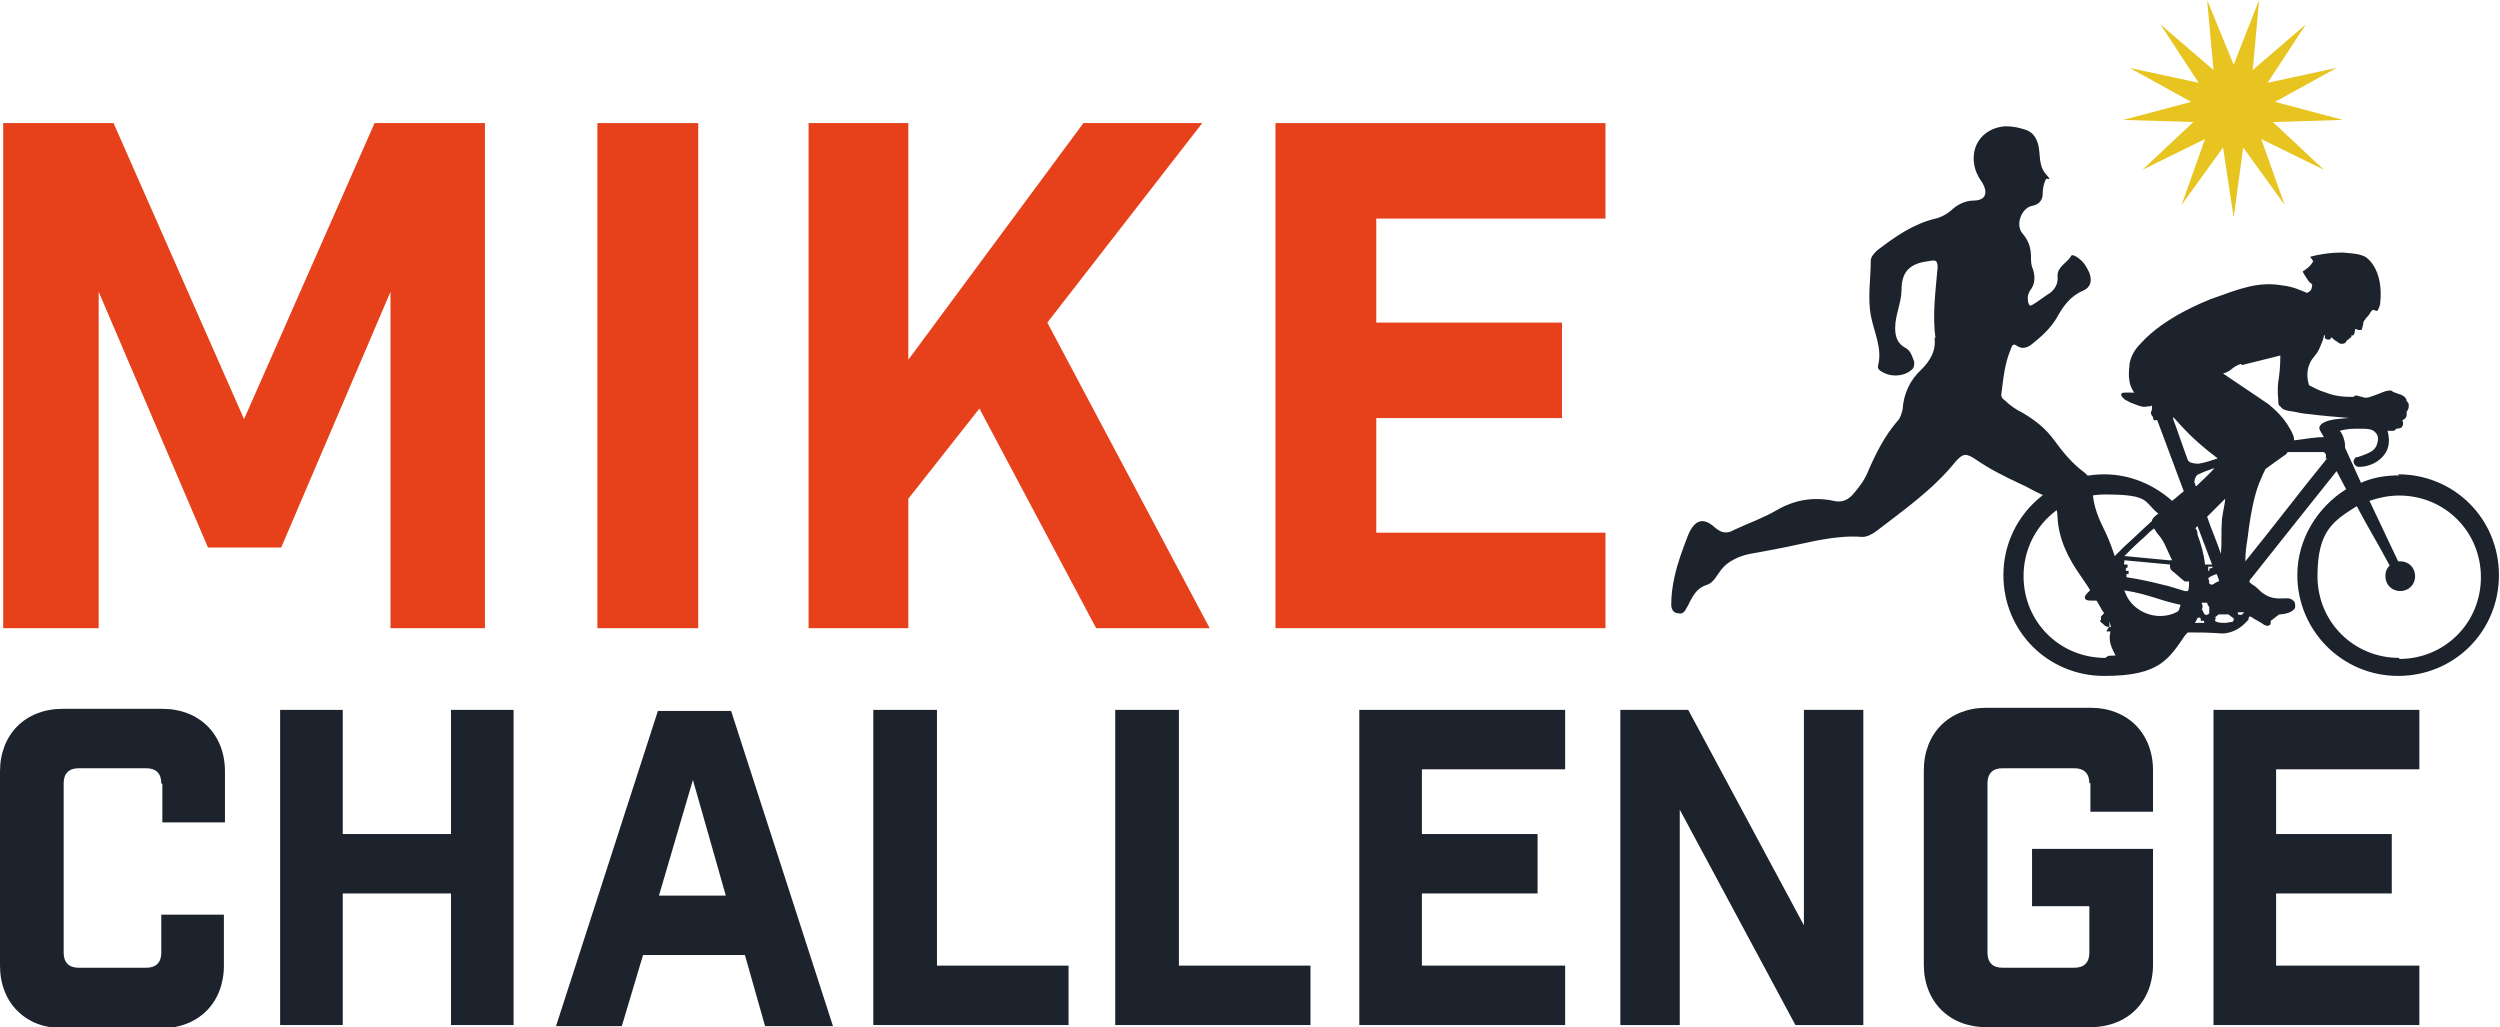
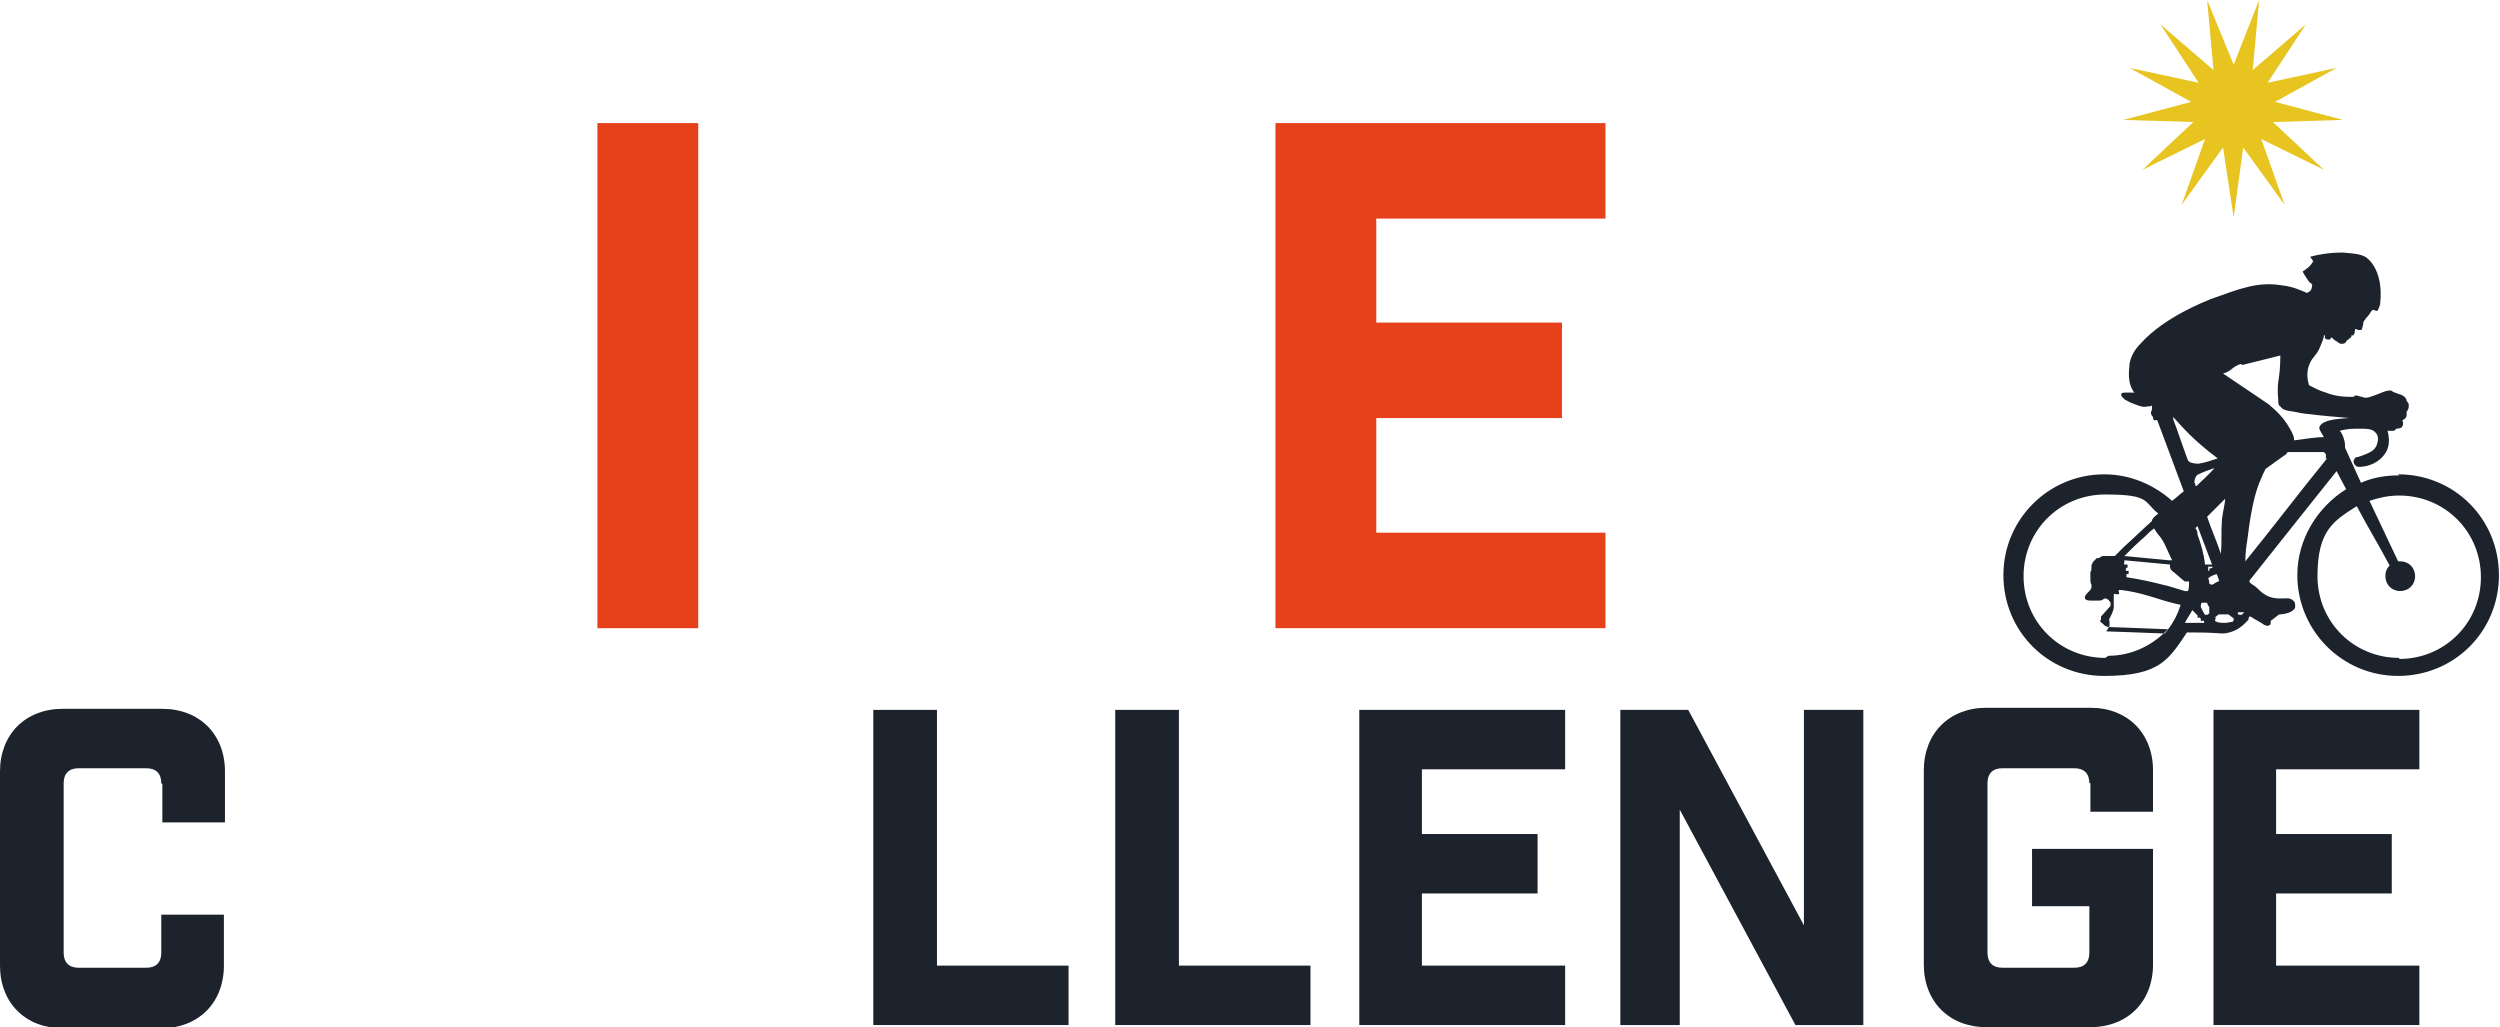
<svg xmlns="http://www.w3.org/2000/svg" id="Calque_1" version="1.1" viewBox="0 0 235.6 96.8">
  <defs>
    <style>
      .st0 {
        fill: #e7411c;
      }

      .st1 {
        fill: #1c232d;
      }

      .st2 {
        fill: #e7c41f;
      }
    </style>
  </defs>
  <g>
-     <path class="st0" d="M45.8,59.2h-9v-31.7l-10.3,24.1h-6.9l-10.3-24.1v31.7H.3V11.6h10.4l12.3,27.9,12.3-27.9h10.4v47.6Z" />
    <path class="st0" d="M56.3,11.6h9.5v47.6h-9.5V11.6Z" />
-     <path class="st0" d="M85.6,47v12.2h-9.4V11.6h9.4v22.3l16.5-22.3h11.2l-14.6,18.8,15.3,28.8h-10.7l-11-20.7-6.7,8.5Z" />
    <path class="st0" d="M151.3,11.6v9h-21.6v9.8h17.5v9h-17.5v10.8h21.6v9h-31.1V11.6h31.1Z" />
  </g>
  <g>
    <path class="st1" d="M15.2,73.8c0-.9-.5-1.4-1.4-1.4h-6.4c-.9,0-1.4.5-1.4,1.4v16c0,.9.5,1.4,1.4,1.4h6.4c.9,0,1.4-.5,1.4-1.4v-3.6h5.9v4.8c0,3.5-2.4,5.9-5.9,5.9H5.9c-3.5,0-5.9-2.4-5.9-5.9v-18.3c0-3.5,2.4-5.9,5.9-5.9h9.4c3.5,0,5.9,2.4,5.9,5.9v4.8h-5.9v-3.6Z" />
-     <path class="st1" d="M26.4,66.9h5.9v11.7h10.2v-11.7h5.9v29.7h-5.9v-12.4h-10.2v12.4h-5.9v-29.7Z" />
-     <path class="st1" d="M58.5,96.7h-6.1l9.6-29.7h6.9l9.6,29.7h-6.4l-1.9-6.7h-9.6l-2,6.7ZM62.1,84.4h6.3l-3.1-10.9-3.2,10.9Z" />
    <path class="st1" d="M88.3,66.9v24.1h12.4v5.6h-18.4v-29.7h5.9Z" />
    <path class="st1" d="M111.1,66.9v24.1h12.4v5.6h-18.4v-29.7h5.9Z" />
    <path class="st1" d="M147.5,66.9v5.6h-13.5v6.1h10.9v5.6h-10.9v6.8h13.5v5.6h-19.4v-29.7h19.4Z" />
    <path class="st1" d="M175.6,66.9v29.7h-6.4l-10.9-20.3v20.3h-5.6v-29.7h6.4l10.9,20.3v-20.3h5.6Z" />
    <path class="st1" d="M196.9,73.8c0-.9-.5-1.4-1.4-1.4h-6.8c-.9,0-1.4.5-1.4,1.4v16c0,.9.5,1.4,1.4,1.4h6.8c.9,0,1.4-.5,1.4-1.4v-4.4h-5.4v-5.4h11.4v10.9c0,3.5-2.4,5.9-5.9,5.9h-9.8c-3.5,0-5.9-2.4-5.9-5.9v-18.3c0-3.5,2.4-5.9,5.9-5.9h9.8c3.5,0,5.9,2.4,5.9,5.9v3.9h-5.9v-2.7Z" />
    <path class="st1" d="M228,66.9v5.6h-13.5v6.1h10.9v5.6h-10.9v6.8h13.5v5.6h-19.4v-29.7h19.4Z" />
  </g>
  <polygon class="st2" points="210.5 6.1 212.9 0 212.3 6.6 217.3 2.3 213.7 7.8 220.2 6.4 214.4 9.6 220.8 11.3 214.2 11.5 219 16 213.1 13.1 215.3 19.3 211.4 13.9 210.5 20.5 209.5 13.9 205.6 19.3 207.8 13.1 201.9 16 206.7 11.5 200.1 11.3 206.5 9.6 200.7 6.4 207.2 7.8 203.6 2.3 208.6 6.6 208 0 210.5 6.1" />
  <path class="st1" d="M226.1,44.8c-1.3,0-2.5.2-3.6.7l-1.5-3.3c0-.2,0-.5-.1-.8-.1-.4-.3-.7-.4-.8.7-.2,1.3-.2,1.7-.2.9,0,1.4,0,1.7.4.3.3.2.8.1,1.1-.2.6-.8.8-1.3,1-.3.1-.5.2-.7.2,0,0-.2.2-.2.4,0,.2.2.5.5.5,1,0,2-.5,2.5-1.3.4-.6.4-1.4.2-2.1.2,0,.4,0,.6,0,0,0,.2-.1.2-.2,0,0,.3,0,.5-.1.2-.2.2-.5.1-.7,0,0,.3-.1.4-.4,0-.2,0-.3,0-.4,0,0,.2-.2.2-.5s0-.3-.2-.5c0-.2-.1-.3-.2-.4-.2-.2-.4-.2-.9-.4-.3-.1-.3-.2-.4-.2-.4,0-.6.1-1.1.3-.8.3-1.2.5-1.6.3-.2,0-.5-.2-.7-.1,0,0,0,0-.1.1-.7,0-1.6,0-2.6-.4-.7-.2-1.2-.5-1.6-.7-.3-1-.1-1.7.1-2.1.2-.5.6-.7.9-1.4.2-.5.4-.9.4-1.2h.1c0-.1,0,.3,0,.3,0,0,.1,0,.2.1.1,0,.3,0,.3,0,0,0,0-.1.1-.2.2.1.3.3.4.3.3.2.4.3.5.3.2,0,.4,0,.5-.2,0,0,0-.1.2-.2,0,0,0,0,.1-.1,0,0,.2-.1.2-.2,0,0,0,0,0-.1,0,0,.1,0,.2,0,0,0,0-.1.1-.2,0,0,0-.4.1-.4,0,0,.1,0,.2.1,0,0,.2,0,.3,0,.1,0,.1-.2.2-.5,0-.1,0-.3.2-.5.1-.2.2-.2.4-.5.1-.2.2-.3.3-.4,0,0,0,0,0,0,.1,0,.3.1.4.1.1,0,.2-.3.3-.6.4-3.5-1.4-4.5-1.4-4.5-.6-.3-1.1-.3-2.1-.4-1.3,0-2.4.2-3.1.4.1.1.2.3.3.4-.1.2-.3.5-.6.7-.1.1-.3.2-.4.3.1.2.3.5.5.8.1.2.3.3.4.4,0,0,0,.3-.1.5-.1.2-.4.3-.4.3-.5-.2-1.3-.6-2.3-.7-2.3-.4-4,.3-6.8,1.3-.7.3-4.3,1.7-6.5,4.1-.4.4-.9,1-1.1,1.9,0,.4-.3,1.6.3,2.6,0,0,.1.2.2.2-.4,0-.7,0-.9,0-.2,0-.4,0-.4.2,0,.2.3.4.4.5.1,0,.3.2.9.4.5.2.8.3,1.2.2.2,0,.3,0,.4-.1,0,0,0,.2,0,.3,0,.2-.1.3-.1.4,0,0,0,.2.2.4,0,.1,0,.2.1.3h.3l2.5,6.7c-.4.3-.7.6-1.1.9-1.7-1.5-3.9-2.5-6.4-2.5-5.2,0-9.5,4.2-9.5,9.5s4.2,9.5,9.5,9.5,6.1-1.6,7.8-4.1c1,0,2.1,0,3.3.1h0c.8,0,1.6-.4,2.1-.9,0,0,0,0,0,0,.1-.1.3-.3.4-.4,0,0,0,0,0-.1,0,0,0-.1.1-.2,0,0,0,0,.1,0,.4.3.9.5,1.3.8.2.1.4.1.5,0,.1,0,.1-.3.1-.4.3-.2.5-.4.8-.6.5,0,1.4-.2,1.5-.7,0-.2,0-.5-.2-.6-.3-.3-.6-.2-1.2-.2-.3,0-.9,0-1.5-.4-.5-.3-.5-.5-1.1-.9-.1,0-.2-.2-.3-.2h0c0-.1,0-.2,0-.2h0c2.7-3.4,5.4-6.8,8.2-10.3,0,0,0,0,0,0,.3.6.6,1.1.9,1.7-2.7,1.7-4.6,4.7-4.6,8.1,0,5.2,4.2,9.5,9.5,9.5s9.5-4.2,9.5-9.5-4.2-9.5-9.5-9.5h0ZM211.3,34.4c1.2-.3,2.4-.6,3.6-.9,0,1.1-.1,1.9-.2,2.5,0,0-.1.8,0,1.6,0,.4,0,.6.2.7.2.3.5.4,1.3.5.9.2,1.2.2,1.2.2,1.5.2,3,.3,4.1.4,0,0-.2,0-.3,0-1.2.1-2.3.2-2.6.8-.1.3.1.4.4,1-1,0-1.9.2-2.8.3,0-.3-.1-.6-.4-1.1-.7-1.3-1.8-2.1-2-2.3-1.5-1-2.5-1.7-4.3-2.9.8-.2.9-.7,1.7-.9ZM208.2,57.4v.4c-.2.2-.4.2-.5,0-.1-.2-.2-.4-.3-.6,0-.1,0-.3.1-.4.2,0,.3,0,.5,0,0,.1.1.3.2.4h0ZM203,49.8s0,0,0,0c.2.3.3.5.5.7.5.6.7,1.3,1.2,2.3,0,0,0,0-.1,0,0,0-.1,0-.2,0s0,0,0,0l-4.2-.4c.6-.6,1.2-1.2,1.9-1.8.3-.3.6-.6.9-.8h0ZM205.9,55.7c-1-.3-1.6-.5-2.1-.6-.8-.2-2-.5-3.4-.7h0c0,0,0-.2,0-.3h.2c0-.2,0-.2,0-.3h-.2c-.1,0-.1-.2,0-.3h.1c0-.2,0-.3,0-.3h-.2c-.1,0-.2,0-.1-.2v-.2c0,0,0,0,0,0,0,0,0,0,0,0l4.3.4c0,0,0,.1,0,.2,0,.2.1.3.2.4.4.3.8.7,1.2,1,0,0,.2,0,.4,0,0,0,0,0,0,0,0,0,0,0,0,0,0,.3,0,.6-.1.9,0,0,0,0,0,0h0ZM209.1,54.7s0,0,0,.1c-.2,0-.4.2-.6.3,0,0-.2,0-.3-.1,0-.1,0-.3-.1-.5.2-.2.5-.3.8-.4l.2.5ZM208.6,53.6s0,0,0,0c0,0,0,0,0,0h0c0,0,0,0,0,0h.2s0,0,0,0h0ZM208.2,53.6h0c0,.1,0,.2,0,.2,0,0,0,0-.1,0,0,0,0,0,0,0h0c0-.2,0-.3,0-.4h.4c0,0,0,0,0,.1h0ZM211.5,57.7c0,0-.1.1-.2.2-.1.1-.3,0-.4,0v-.2c.1,0,.3,0,.6,0h0ZM209.4,48.9c-.1,1.3,0,2.1-.1,3.3h0c-.4-1.2-.9-2.3-1.3-3.5.4-.4.8-.8,1.2-1.2.2-.2.3-.3.5-.5,0,.4-.2,1.1-.3,1.9h0ZM208.5,53.2h-.7c-.1-1-.4-2-.7-2.8,0-.3-.1-.5-.2-.6,0,0,.1-.2.2-.2l1.4,3.7h0ZM198.8,59s0,0,0,0c0,0,0,0,0,0h0c0,0,0,0,0,0,0,0,0,0,0,0,0,0,0,0,0,0h0s0,0,0-.1h0c0,0,0-.2,0-.2h0c0,0,0-.1,0-.2h0c0,0-.1,0,0-.2h0s0,0,0,0c.2-.4.4-.8.4-1.1h0s0,0,0,0c0-.2,0-.4,0-.6,0,0,0-.2,0-.3,0,0,0,0,0,0v-.2c0-.1,0-.2.2-.1h.2s0,0,.1,0v-.2c-.1,0,0-.2,0-.2h.2s0,0,0,0c1.6.2,2.7.6,3.4.8.6.2,1.3.4,2.2.6-.3,1-.8,1.9-1.5,2.7-3-.1-5-.2-5.5-.2,0,0,0,0,0,0h0ZM208.7,58.2l.4-.3c.2,0,.3,0,.5,0s.3,0,.4,0l.4.3c.2.1.1.3,0,.4-.2,0-.5.1-.7.1s-.6,0-.8-.1c-.2,0-.2-.3,0-.4h0ZM208.8,59.3s0,0,0,0c0,0,.1,0,.2,0,0,0,0,0,0,0-.1,0-.2,0-.3,0h0ZM206.9,45.8c0-.1,0-.2-.1-.3h0c0-.1,0-.3.1-.5.1-.2.2-.3.3-.3.4-.2.9-.4,1.5-.6-.5.6-1.1,1.1-1.7,1.7h0ZM204.7,39.2c.4.4.8.9,1.6,1.7.6.6,1.5,1.4,2.7,2.3-.6.2-1.2.4-1.8.5-.1,0-.4,0-.7-.1-.1,0-.2-.1-.3-.2-.5-1.3-.9-2.6-1.4-3.9v-.3ZM198.4,62c-4.3,0-7.7-3.4-7.7-7.7s3.4-7.7,7.7-7.7,3.6.7,5,1.8c-.4.3-.6.5-.6.7-.9.8-1.7,1.6-2.6,2.4-.3.3-.6.6-.9.9h-.4s0,0,0,0c0,0-.1,0-.2,0h0s-.3,0-.3,0h0s0,0,0,0h0c0,0-.1,0-.2,0h0c-.1,0-.3.1-.4.2h0c0,0-.1,0-.2,0h0c-.1.1-.2.2-.3.3h0s0,0-.1.1h0c0,0,0,0,0,.1,0,0-.1.1-.1.2h0c0,0,0,.1,0,.2h0c0,.1,0,.3-.1.4h0c0,0,0,.1,0,.2h0c0,.1,0,.3,0,.4,0,0,0,0,0,0h0c0,0,0,.1,0,.2h0c0,.1,0,.2.1.4h0c0,.1,0,.2,0,.2h0s0,0,0,.1c0,0-.1.2-.2.3-.3.3-.5.5-.4.7,0,.1.2.2.5.2.2,0,.5,0,.8,0,.4,0,.4-.2.6-.2.2,0,.4.2.5.4,0,0,0,.2,0,.3l-.9,1h0s0,0,0,0h0s0,0,0,0c0,0,0,0,0,0h0c0,0,0,.1,0,.2h0c0,0,0,0,0,.1s0,0,0,0h0s0,0,0,0c0,0,0,0-.1.1,0,0,.1.2.3.3.2.3.6.3.8.3.5,0,2.4.1,5.3.2-1.4,1.5-3.4,2.5-5.6,2.5h0ZM207.1,58s0,0,0,0c0,0,0,0,0,0h0c0,.2,0,.3.1.2h.1s0,0,0,0c0,0,0,0,.1.1,0,0,0,0,0,0h0c0,.2,0,.3.1.2h.1c0,0,0,0,0,0,0,0,0,0,.1,0,0,0,0,0,0,0h0c0,.2,0,.2.2.2h0c0,0,0,0,0,0,0,0,.1,0,.2,0,0,0,0,0,0,0h0c-.8,0-1.5,0-2.2,0,.2-.4.5-.8.7-1.2h0ZM219.3,43.2c-2.6,3.2-5.1,6.5-7.7,9.7,0-.8.1-1.5.2-2.1.4-3.4.9-4.8,1.2-5.5.2-.5.4-.9.5-1.1.8-.6,1.4-1,1.8-1.3.1,0,.2-.2.3-.3,1.3,0,2.4,0,3.3,0,.2,0,.3.2.3.3,0,.2,0,.3-.1.3ZM226.1,62c-4.3,0-7.7-3.4-7.7-7.7s1.5-5.2,3.7-6.6c1,1.9,2.1,3.7,3.1,5.6-.3.3-.4.6-.4,1,0,.8.6,1.4,1.4,1.4s1.4-.6,1.4-1.4-.6-1.4-1.4-1.4-.1,0-.2,0c-.9-1.9-1.8-3.8-2.7-5.7.9-.3,1.8-.5,2.8-.5,4.3,0,7.7,3.4,7.7,7.7s-3.4,7.7-7.7,7.7h0Z" />
-   <path class="st1" d="M182.4,31.9c-.3-2.2,0-4.4.2-6.7,0-.7-.2-.7-.8-.6-1.6.2-2.6.8-2.6,2.7,0,1.2-.6,2.4-.6,3.6,0,.8.2,1.5,1,1.9.5.3.6.8.8,1.3,0,.2,0,.4-.1.6-.7.8-2.1.9-3,.3-.2-.1-.4-.3-.3-.6.4-1.6-.4-3.1-.7-4.7-.3-1.7,0-3.4,0-5.1,0-.4.3-.7.6-1,1.7-1.3,3.4-2.5,5.5-3,.5-.1,1-.4,1.4-.7.6-.6,1.4-1,2.2-1,1.1,0,1.4-.7.8-1.7-.5-.7-.8-1.4-.8-2.3,0-1.7,1.3-2.9,3-3,.6,0,1.2.1,1.8.3.7.2,1.1.7,1.3,1.5.2.9,0,1.9.7,2.7s.1.3,0,.5c-.2.4-.3.9-.3,1.4,0,.6-.4,1-1,1.1-1,.2-1.6,1.8-.9,2.6.6.7.8,1.4.8,2.2,0,.4,0,.8.2,1.2.2.7.2,1.4-.3,2-.1.2-.2.4-.2.6,0,.3,0,.6.2.8.2,0,.4-.2.6-.3.3-.2.7-.5,1-.7.7-.4,1.1-1,1-1.8,0-.9.9-1.2,1.3-1.9.1-.2.7.2,1,.5.3.3.5.7.7,1.1.3.8.1,1.4-.6,1.7-1.2.5-1.9,1.5-2.5,2.6-.6,1-1.5,1.8-2.4,2.5-.4.3-.9.4-1.3.1-.4-.3-.5,0-.6.3-.6,1.4-.7,2.8-.9,4.3,0,.2.1.4.3.5.5.5,1.1.9,1.7,1.2,1.2.7,2.2,1.5,3,2.6.8,1.1,1.7,2.2,2.8,3,.5.4.8.9.8,1.5,0,1.3.4,2.5,1,3.7.7,1.4,1.2,2.9,1.6,4.5.1.6.3,1.2.5,1.7.7,1.8,3,2.7,4.8,1.8.4-.2.7-.5,1.1-.8.4-.3.7-.5,1.1-.2.5.3.2.8,0,1.1-.4,1-1,1.8-1.9,2.5-1.3,1-2.7,1.7-4.2,2.4-.8.4-1.1.3-1.6-.5-.4-.8-1-1.6-.7-2.7.2-.7-.4-1.4-.8-2-.6-1.1-1.3-2.2-2-3.2-1.2-1.7-2.1-3.5-2.2-5.6,0-1-.5-1.7-1.5-2.1-.7-.3-1.3-.7-2-1-1.5-.7-2.9-1.4-4.2-2.3-.9-.6-1.2-.6-1.9.2-2.1,2.6-4.8,4.5-7.4,6.5-.4.3-.9.6-1.4.6-2.5-.2-4.9.5-7.4,1-1,.2-2.1.4-3.2.6-1,.2-2.1.7-2.7,1.5-.4.5-.7,1.2-1.3,1.4-1,.3-1.3,1-1.7,1.7,0,.1-.1.2-.2.4-.2.4-.4.7-.8.6-.5,0-.7-.4-.7-.8,0-.9.1-1.7.3-2.6.3-1.4.8-2.7,1.3-4,.6-1.4,1.4-1.7,2.5-.7.7.6,1.2.6,1.9.2,1.3-.6,2.7-1.1,3.9-1.8,1.7-1,3.5-1.3,5.4-.9.8.2,1.4-.1,1.9-.7.6-.7,1.1-1.4,1.4-2.2.7-1.6,1.5-3.2,2.7-4.6.3-.3.4-.7.5-1.1.1-1.5.7-2.8,1.8-3.8.8-.8,1.4-1.8,1.2-3Z" />
</svg>